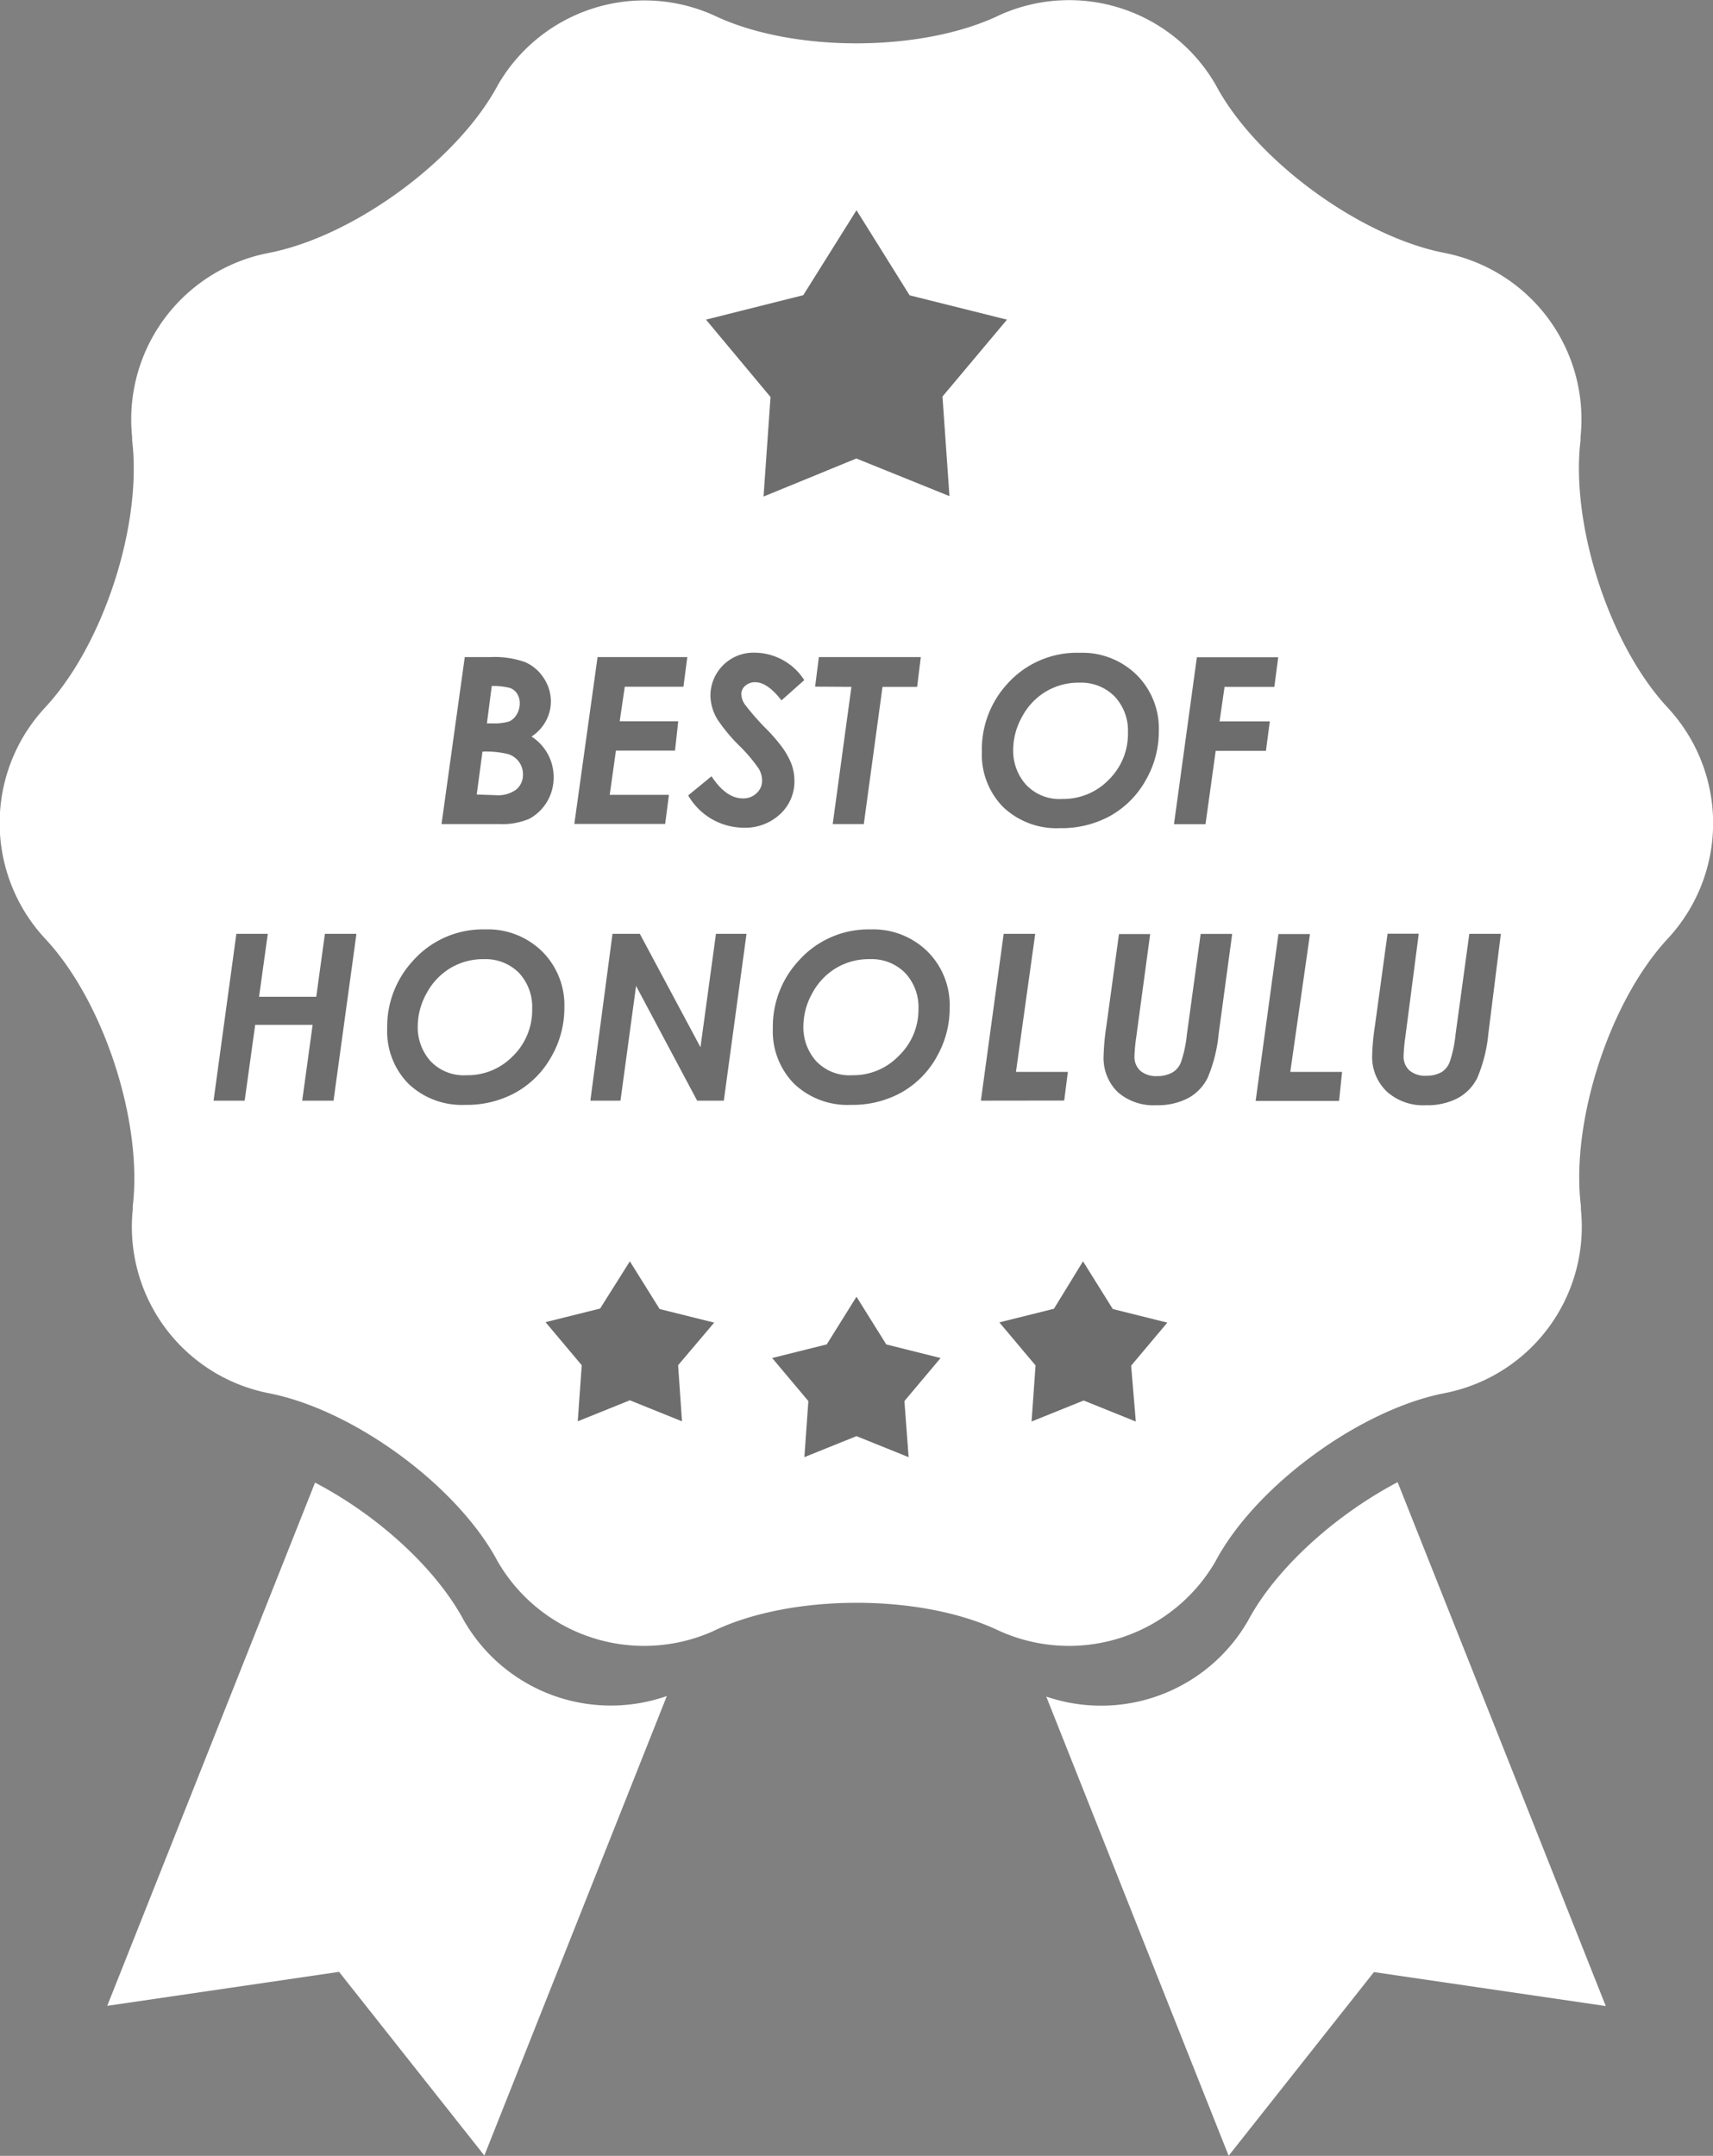
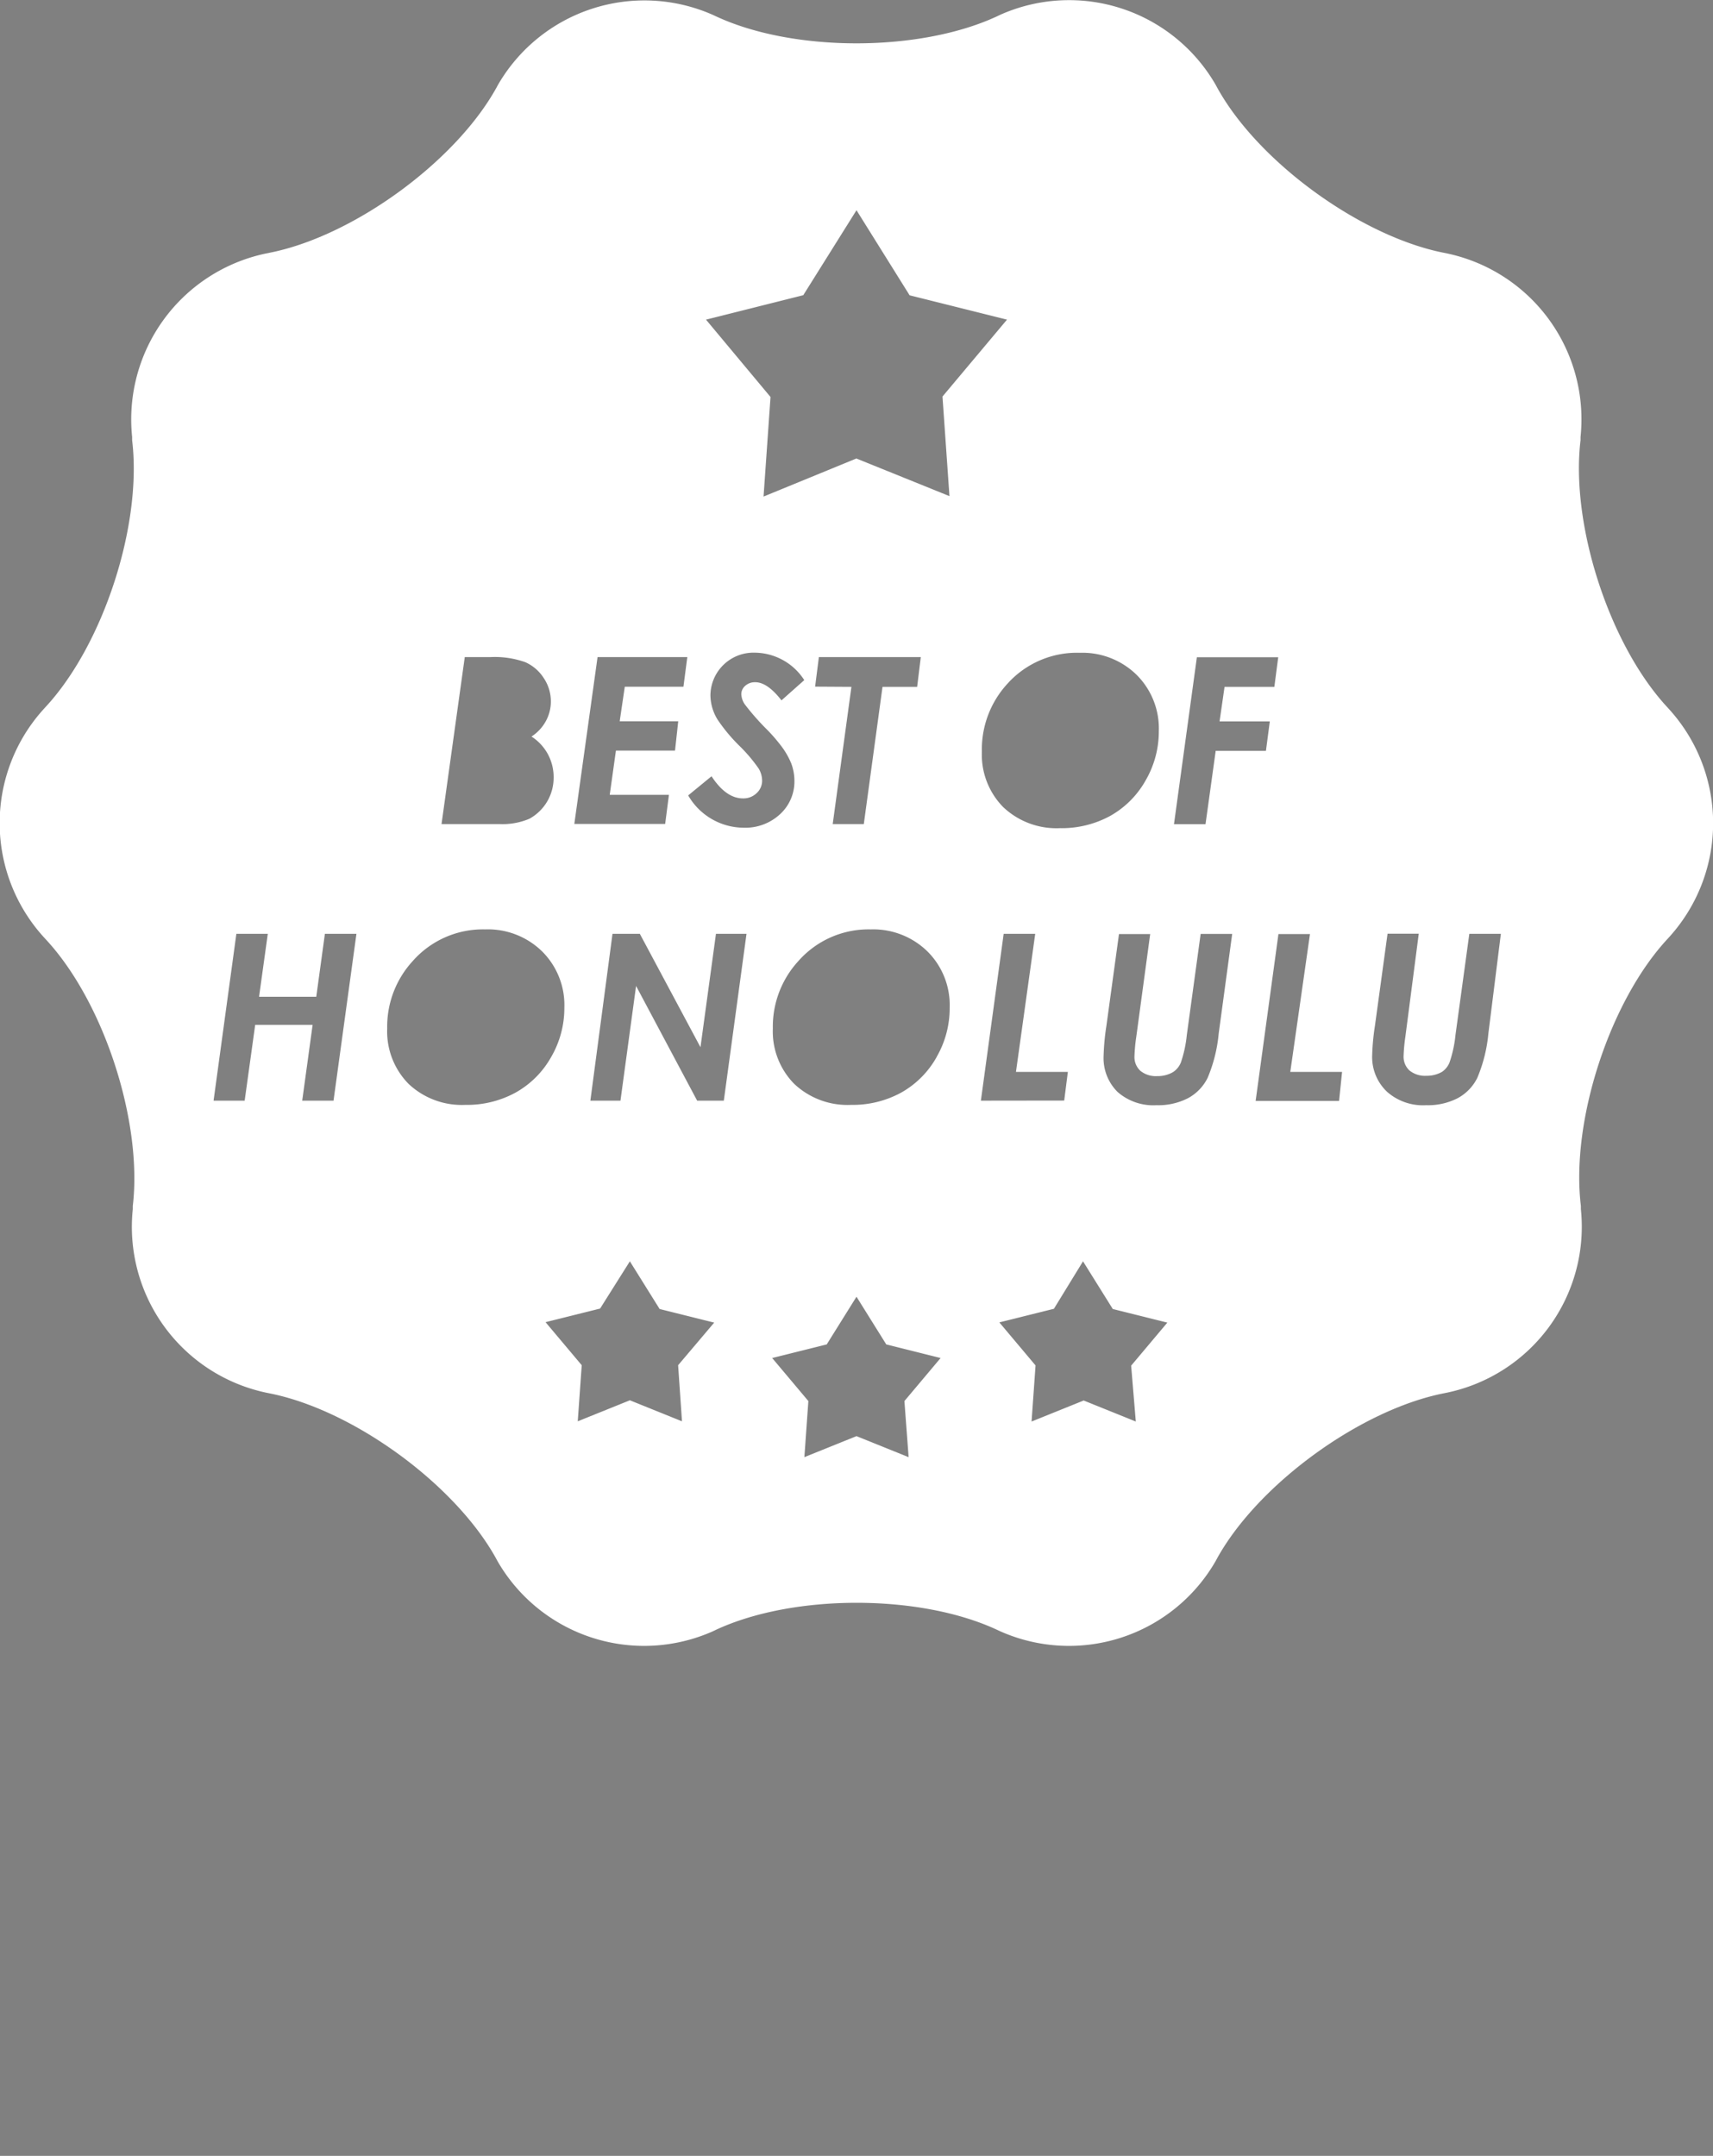
<svg xmlns="http://www.w3.org/2000/svg" width="154.8" height="194.85" viewBox="0 0 154.8 194.85">
  <rect x="0" y="0" width="154.8" height="194.85" fill="#808080" stroke="none" />
  <defs>
    <style>.cls-1{opacity:.15}.cls-2{fill:#fff}</style>
  </defs>
  <title>アセット 22</title>
  <g id="レイヤー_2" data-name="レイヤー 2">
    <g id="レイヤー_1-2" data-name="レイヤー 1">
-       <circle class="cls-1" cx="77.09" cy="73.51" r="64" />
-       <path class="cls-2" d="M78.58 86.69a5.74 5.74 0 0 0-3 .79 5.84 5.84 0 0 0-2.16 2.26 6.16 6.16 0 0 0-.82 3 4.59 4.59 0 0 0 1.14 3.15 4.13 4.13 0 0 0 3.27 1.29 5.69 5.69 0 0 0 4.2-1.74A5.79 5.79 0 0 0 83 91.23a4.52 4.52 0 0 0-1.21-3.3 4.26 4.26 0 0 0-3.21-1.24zM43.73 86.69a5.74 5.74 0 0 0-3 .79 5.84 5.84 0 0 0-2.16 2.26 6.16 6.16 0 0 0-.82 3 4.59 4.59 0 0 0 1.14 3.15 4.13 4.13 0 0 0 3.27 1.29 5.69 5.69 0 0 0 4.2-1.74 5.79 5.79 0 0 0 1.73-4.23 4.52 4.52 0 0 0-1.21-3.3 4.26 4.26 0 0 0-3.15-1.22zM96 72.21a5.69 5.69 0 0 0 4.2-1.74 5.79 5.79 0 0 0 1.73-4.23 4.52 4.52 0 0 0-1.21-3.3 4.26 4.26 0 0 0-3.18-1.24 5.74 5.74 0 0 0-3 .79 5.84 5.84 0 0 0-2.16 2.26 6.16 6.16 0 0 0-.82 3 4.59 4.59 0 0 0 1.14 3.15 4.13 4.13 0 0 0 3.3 1.31zM46 65.21a1.5 1.5 0 0 0 .69-.63 1.92 1.92 0 0 0 .28-1 1.59 1.59 0 0 0-.25-.9 1.25 1.25 0 0 0-.66-.51 6.56 6.56 0 0 0-1.62-.17L44 65.38h.51a4.62 4.62 0 0 0 1.49-.17z" />
      <path class="cls-2" d="M150.87 64.14l-.19-.21c-5.24-5.64-8.77-16.51-7.85-24.15v-.29a15.32 15.32 0 0 0-12.05-16.58l-.29-.06C123 21.38 113.72 14.67 110 7.93l-.14-.26a15.29 15.29 0 0 0-19.5-6.32l-.27.13c-7 3.25-18.4 3.25-25.38 0l-.28-.13A15.29 15.29 0 0 0 45 7.67l-.14.26c-3.73 6.73-13 13.45-20.53 14.92l-.29.06a15.32 15.32 0 0 0-12.1 16.58v.29c.93 7.64-2.6 18.51-7.85 24.15l-.19.21a15.33 15.33 0 0 0 0 20.5l.19.21C9.37 90.49 12.9 101.36 12 109v.29a15.32 15.32 0 0 0 12 16.57l.29.06c7.56 1.47 16.8 8.19 20.53 14.92l.14.26a15.29 15.29 0 0 0 19.48 6.33l.27-.13c7-3.25 18.4-3.25 25.38 0l.28.13a15.29 15.29 0 0 0 19.48-6.33l.14-.26c3.73-6.73 13-13.45 20.53-14.92l.29-.06a15.32 15.32 0 0 0 12.05-16.58v-.29c-.93-7.64 2.6-18.51 7.85-24.15l.19-.21a15.33 15.33 0 0 0-.03-20.49zm-42.71-4.74h7.35l-.35 2.68h-4.5l-.45 3.12h4.54l-.35 2.66h-4.54l-.92 6.63h-2.85zM97.59 59a7 7 0 0 1 5.13 2 6.84 6.84 0 0 1 2 5.08 8.81 8.81 0 0 1-1.19 4.45 8.36 8.36 0 0 1-3.18 3.2 9.13 9.13 0 0 1-4.56 1.12 7 7 0 0 1-5.14-1.91 6.76 6.76 0 0 1-1.92-5 8.76 8.76 0 0 1 2.27-6.1A8.45 8.45 0 0 1 97.59 59zm-25-32.32L77.4 19l4.8 7.69 8.8 2.2-5.83 6.95.63 9-8.41-3.4L69 44.88l.63-9-5.83-6.99zm1.07 35.38l.34-2.67h9.21l-.33 2.69h-3.13l-1.69 12.4h-2.81l1.69-12.4zm-9.36 8.1q1.31 2 2.84 2a1.71 1.71 0 0 0 1.23-.47 1.51 1.51 0 0 0 .5-1.14 2.18 2.18 0 0 0-.3-1.07 14 14 0 0 0-1.73-2.05 15.23 15.23 0 0 1-2-2.4 4.27 4.27 0 0 1-.64-2.15 3.89 3.89 0 0 1 4-3.89 5.37 5.37 0 0 1 4.48 2.48l-2.06 1.83q-1.27-1.64-2.37-1.64a1.3 1.3 0 0 0-.9.32 1 1 0 0 0-.36.77 1.77 1.77 0 0 0 .33.93 22.69 22.69 0 0 0 2 2.27 14.93 14.93 0 0 1 1.18 1.35 7 7 0 0 1 1 1.69 4.53 4.53 0 0 1 .29 1.59 4 4 0 0 1-1.29 3 4.61 4.61 0 0 1-3.31 1.23 5.82 5.82 0 0 1-5-2.92zM54 59.39h8.11l-.35 2.68h-5.3L56 65.19h5.29L61 67.84h-5.34l-.56 4h5.35l-.34 2.63H51.9zm-12 0h2.3a8.23 8.23 0 0 1 3.17.46 3.82 3.82 0 0 1 1.67 1.44 3.78 3.78 0 0 1 .64 2.1 3.69 3.69 0 0 1-.45 1.78 3.87 3.87 0 0 1-1.3 1.4 4.34 4.34 0 0 1 2 3.73 4.22 4.22 0 0 1-2.19 3.7 6.21 6.21 0 0 1-2.73.48H39.9zM30.14 99.48h-2.83l.94-6.85h-5.19l-.95 6.85H19.3l2.06-15.08h2.84l-.79 5.69h5.17l.78-5.69h2.85zm16.47-.74a9.13 9.13 0 0 1-4.56 1.12 7 7 0 0 1-5.14-1.91 6.76 6.76 0 0 1-1.92-5 8.76 8.76 0 0 1 2.3-6.08A8.45 8.45 0 0 1 43.83 84 7 7 0 0 1 49 86a6.84 6.84 0 0 1 2 5.08 8.81 8.81 0 0 1-1.19 4.45 8.36 8.36 0 0 1-3.2 3.21zm14.67 24.65l.35 5.07-4.71-1.9-4.71 1.9.36-5.07-3.27-3.89 4.93-1.23 2.69-4.27 2.69 4.31 4.93 1.23zm4.13-23.91H63l-5.52-10.37-1.41 10.37h-2.72l2-15.08h2.47l5.48 10.25 1.4-10.25h2.76zm16.7 32.22l-4.71-1.9-4.71 1.9.36-5.07-3.27-3.89 4.93-1.23 2.69-4.31 2.69 4.31 4.91 1.23-3.27 3.89zm2.53-36.16a8.36 8.36 0 0 1-3.18 3.2 9.13 9.13 0 0 1-4.56 1.12 7 7 0 0 1-5.14-1.91 6.76 6.76 0 0 1-1.92-5 8.76 8.76 0 0 1 2.3-6.08A8.45 8.45 0 0 1 78.69 84a7 7 0 0 1 5.13 2 6.84 6.84 0 0 1 2 5.08 8.81 8.81 0 0 1-1.18 4.45zm4 3.94L90.7 84.4h2.85l-1.74 12.48h4.69l-.33 2.59zm14 29l-4.71-1.9-4.71 1.9.36-5.07-3.27-3.89 4.93-1.23 2.63-4.29 2.69 4.31 4.93 1.23-3.27 3.89zm7.49-35.06a13.52 13.52 0 0 1-1 4 4.21 4.21 0 0 1-1.78 1.84 5.89 5.89 0 0 1-2.84.63 4.9 4.9 0 0 1-3.52-1.2 4.31 4.31 0 0 1-1.26-3.28 21 21 0 0 1 .25-2.67l1.14-8.32h2.82l-1.26 9.31a15 15 0 0 0-.16 1.72 1.69 1.69 0 0 0 .53 1.33 2.21 2.21 0 0 0 1.53.48 2.72 2.72 0 0 0 1.42-.36 1.85 1.85 0 0 0 .72-.89 11.06 11.06 0 0 0 .53-2.47l1.25-9.13h2.85zm10.88 6.08h-7.54l2.06-15.08h2.85l-1.78 12.46h4.68zm13.49-6.08a13.52 13.52 0 0 1-1 4 4.21 4.21 0 0 1-1.78 1.84 5.89 5.89 0 0 1-2.84.63 4.9 4.9 0 0 1-3.52-1.2 4.31 4.31 0 0 1-1.36-3.31 21 21 0 0 1 .25-2.67l1.14-8.32h2.82L127 93.7a15 15 0 0 0-.16 1.72 1.69 1.69 0 0 0 .53 1.33 2.21 2.21 0 0 0 1.53.48 2.72 2.72 0 0 0 1.42-.36A1.85 1.85 0 0 0 131 96a11.06 11.06 0 0 0 .53-2.47l1.25-9.13h2.85z" />
-       <path class="cls-2" d="M47.26 70a1.9 1.9 0 0 0-.36-1.14 1.92 1.92 0 0 0-1-.71 8.58 8.58 0 0 0-2.3-.22l-.52 3.88 1.7.06a2.82 2.82 0 0 0 1.86-.5 1.72 1.72 0 0 0 .62-1.37zM41.93 146.48l-.14-.26C39.2 141.55 34 136.89 28.47 134L13.6 171.45l-3.91 9.84 20.95-3.07 13.13 16.6 3.9-9.82 12.59-31.71a15.31 15.31 0 0 1-18.33-6.81zM145.11 181.31l-7.81-19.68-11-27.67c-5.52 2.91-10.79 7.59-13.39 12.28l-.14.26a15.32 15.32 0 0 1-18.22 6.84L107.12 185l3.91 9.84 13.13-16.6z" />
    </g>
  </g>
</svg>